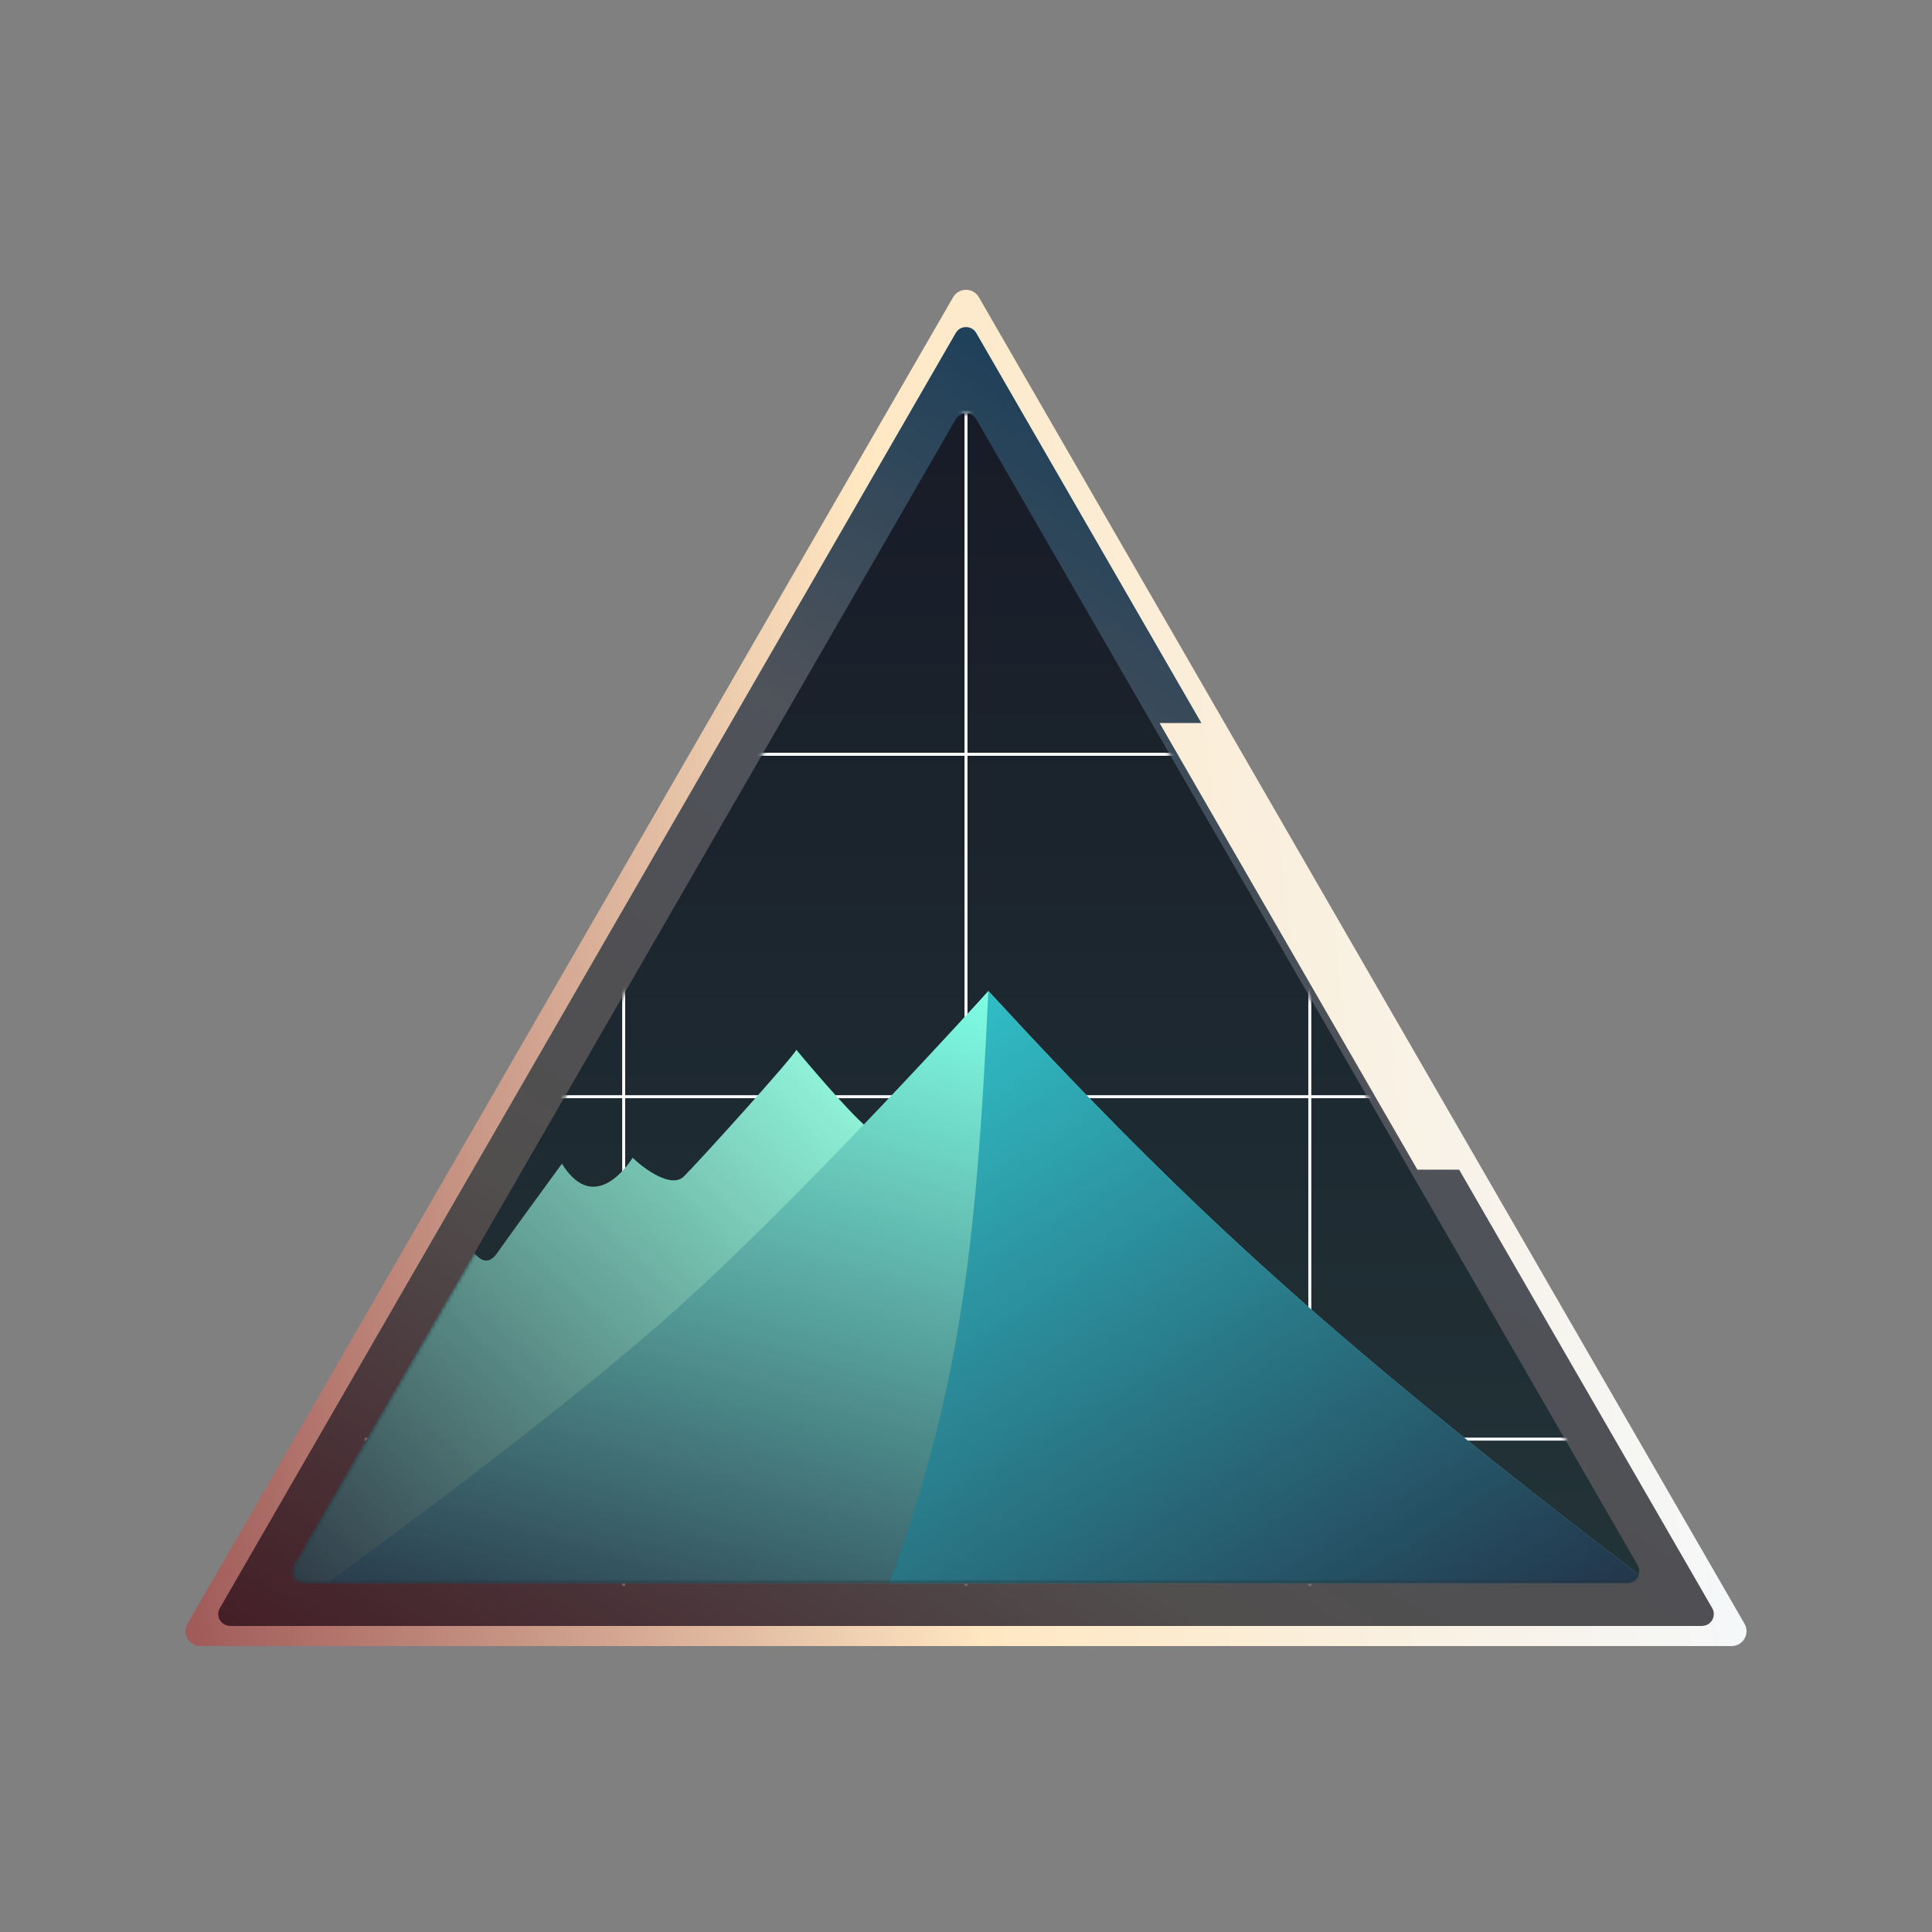
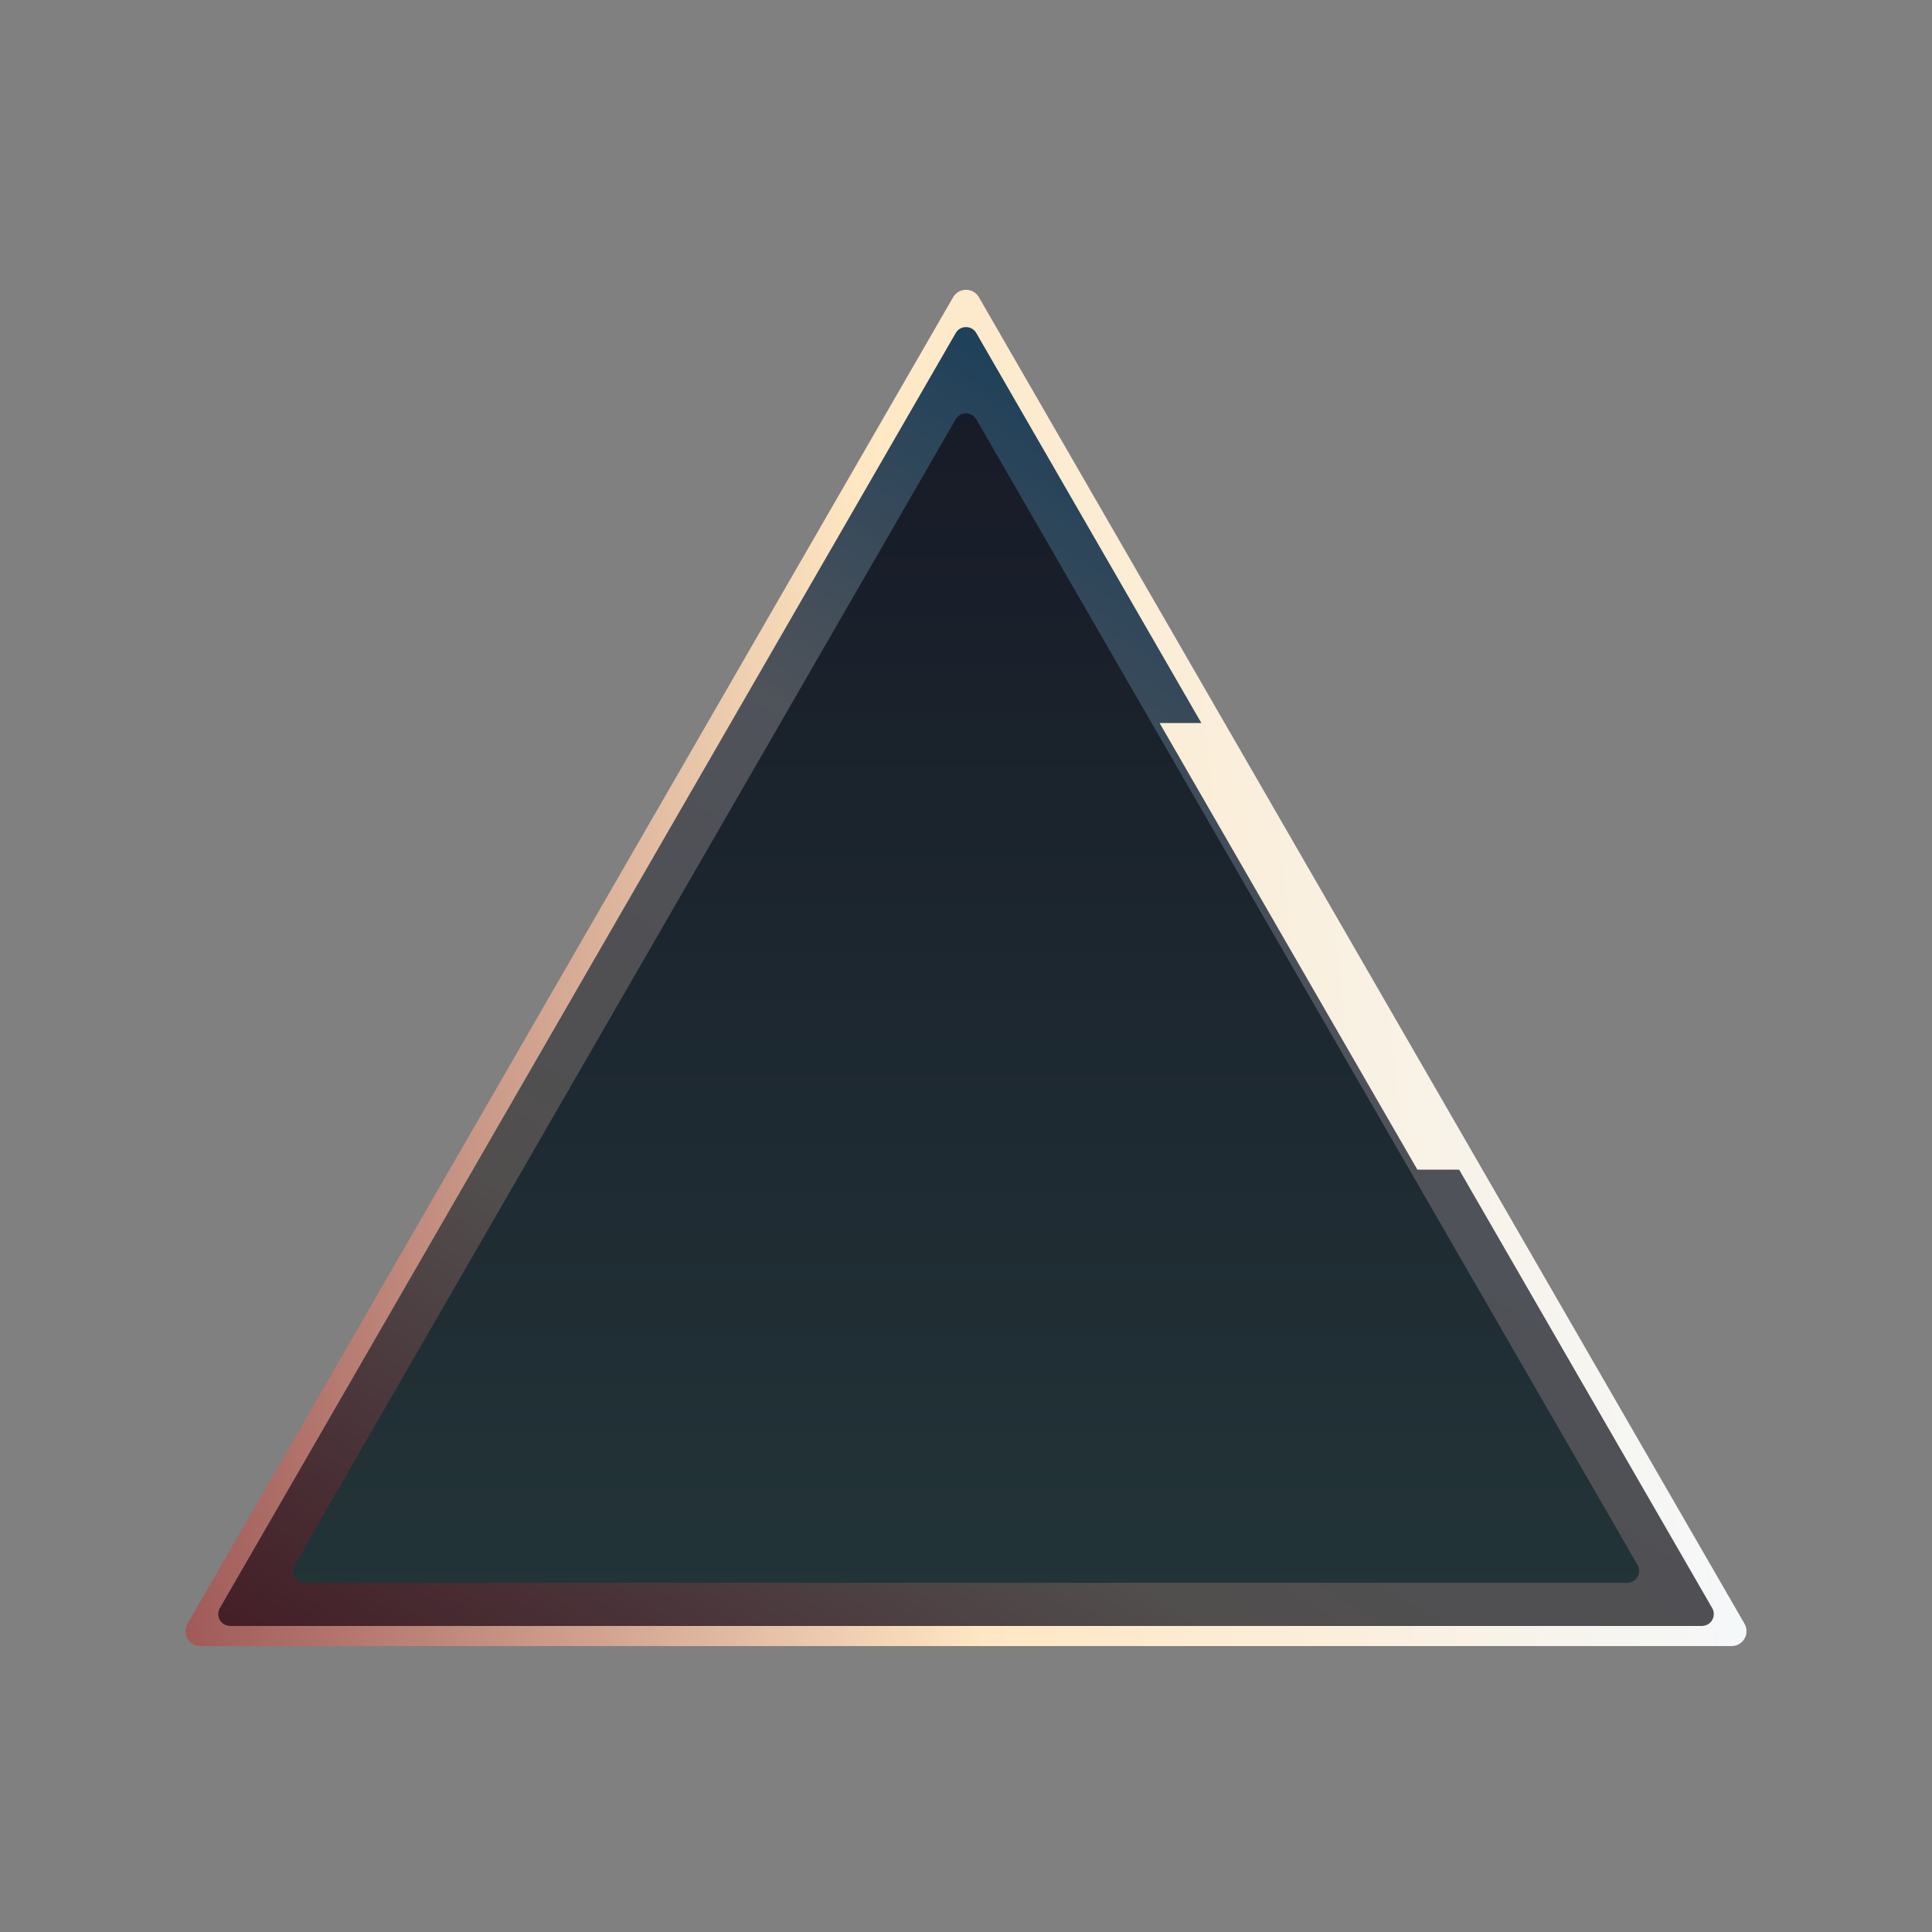
<svg xmlns="http://www.w3.org/2000/svg" width="512" height="512" viewBox="0 0 512 512" fill="none">
  <rect x="0" y="0" width="512" height="512" fill="#808080" stroke="none" />
  <path d="M253.268 88.242C254.482 86.138 257.519 86.138 258.733 88.242L453.774 426.164C454.989 428.269 453.471 430.898 451.041 430.898H60.959C58.53 430.898 57.011 428.269 58.226 426.164L253.268 88.242Z" fill="url(#paint0_linear_3080_97608)" />
  <path d="M253.268 88.242C254.482 86.138 257.519 86.138 258.733 88.242L453.774 426.164C454.989 428.269 453.471 430.898 451.041 430.898H60.959C58.53 430.898 57.011 428.269 58.226 426.164L253.268 88.242Z" fill="#171B27" fill-opacity="0.75" />
  <path d="M253.267 111.124C254.482 109.02 257.519 109.02 258.733 111.124L433.963 414.721C435.177 416.825 433.659 419.455 431.23 419.455H80.77C78.341 419.455 76.823 416.825 78.037 414.721L253.267 111.124Z" fill="url(#paint1_linear_3080_97608)" />
  <mask id="mask0_3080_97608" style="mask-type:alpha" maskUnits="userSpaceOnUse" x="77" y="109" width="358" height="311">
    <path d="M253.267 111.124C254.482 109.02 257.519 109.02 258.733 111.124L433.963 414.721C435.177 416.825 433.659 419.455 431.23 419.455H80.77C78.341 419.455 76.823 416.825 78.037 414.721L253.267 111.124Z" fill="black" />
  </mask>
  <g mask="url(#mask0_3080_97608)">
    <g style="mix-blend-mode:soft-light">
-       <path fill-rule="evenodd" clip-rule="evenodd" d="M164.889 199.5V109.545H75.355V199.5H164.889ZM164.889 200.289H75.355V290.243H164.889V200.289ZM165.677 290.243V200.289H255.606V290.243H165.677ZM164.889 291.032H75.355V380.987H164.889V291.032ZM165.677 380.987V291.032H255.606V380.987H165.677ZM164.889 381.776H75.355V471.731H164.889V381.776ZM165.677 471.731V381.776H255.606V471.731H165.677ZM74.566 472.52V108.756H437.829V472.52H74.566ZM256.394 471.731H346.717V381.776H256.394V471.731ZM256.394 380.987H346.717V291.032H256.394V380.987ZM256.394 290.243H346.717V200.289H256.394V290.243ZM256.394 199.5H346.717V109.545H256.394V199.5ZM255.606 109.545H165.677V199.5H255.606V109.545ZM347.506 109.545V199.5H437.039V109.545H347.506ZM437.039 200.289H347.506V290.243H437.039V200.289ZM437.039 291.032H347.506V380.987H437.039V291.032ZM437.039 381.776H347.506V471.731H437.039V381.776Z" fill="white" />
-     </g>
-     <path d="M131.757 332.064C129.233 335.693 127.024 333.577 125.644 332.064L74.96 419.651H107.895C150.032 380.066 233.636 300.619 230.954 299.514C228.272 298.409 216.558 284.851 211.036 278.209C209.852 280.576 185.398 307.603 181.257 311.745C177.944 315.06 170.805 309.838 167.649 306.813C167.649 306.813 157.986 322.99 148.914 308.391C144.247 314.77 134.281 328.434 131.757 332.064Z" fill="url(#paint2_linear_3080_97608)" />
-     <path d="M261.916 262.626C315.436 320.728 353.734 355.639 437.488 419.751H86.344C86.344 419.751 144.663 377.853 178.891 347.254C213.407 316.398 261.916 262.626 261.916 262.626Z" fill="url(#paint3_linear_3080_97608)" />
-     <path d="M235.687 419.751H437.488C353.734 355.639 315.436 320.728 261.916 262.626C258.69 333.437 253.908 369.133 235.687 419.751Z" fill="url(#paint4_linear_3080_97608)" />
+       </g>
  </g>
  <path fill-rule="evenodd" clip-rule="evenodd" d="M259.416 78.772C257.897 76.142 254.103 76.142 252.584 78.772L49.686 430.306C48.168 432.936 50.066 436.224 53.102 436.224H458.897C461.935 436.224 463.832 432.936 462.313 430.306L259.416 78.772ZM258.733 88.241C257.519 86.137 254.481 86.137 253.267 88.241L58.226 426.163C57.011 428.267 58.529 430.898 60.958 430.898H451.041C453.47 430.898 454.989 428.267 453.774 426.163L386.711 309.972H375.621L307.305 191.611H318.395L258.733 88.241Z" fill="url(#paint5_linear_3080_97608)" />
  <defs>
    <linearGradient id="paint0_linear_3080_97608" x1="283.61" y1="83.508" x2="61.711" y2="441.401" gradientUnits="userSpaceOnUse">
      <stop stop-color="#18A6F5" />
      <stop offset="0.302" stop-color="#F6FAF5" />
      <stop offset="0.656" stop-color="#FFE7C2" />
      <stop offset="1" stop-color="#C91E20" />
    </linearGradient>
    <linearGradient id="paint1_linear_3080_97608" x1="256" y1="106.389" x2="256" y2="436.026" gradientUnits="userSpaceOnUse">
      <stop stop-color="#171B27" />
      <stop offset="1" stop-color="#233539" />
    </linearGradient>
    <linearGradient id="paint2_linear_3080_97608" x1="81.271" y1="419.651" x2="217.388" y2="278.447" gradientUnits="userSpaceOnUse">
      <stop stop-color="#313E49" />
      <stop offset="1" stop-color="#91F6DA" />
    </linearGradient>
    <linearGradient id="paint3_linear_3080_97608" x1="206.106" y1="457.33" x2="261.946" y2="262.634" gradientUnits="userSpaceOnUse">
      <stop stop-color="#28394A" />
      <stop offset="1" stop-color="#80FEE4" />
    </linearGradient>
    <linearGradient id="paint4_linear_3080_97608" x1="261.916" y1="262.626" x2="377.926" y2="448.619" gradientUnits="userSpaceOnUse">
      <stop stop-color="#30BDC6" />
      <stop offset="1" stop-color="#23384D" />
    </linearGradient>
    <linearGradient id="paint5_linear_3080_97608" x1="435.659" y1="172.081" x2="10.202" y2="218.605" gradientUnits="userSpaceOnUse">
      <stop stop-color="#F5F8FA" />
      <stop offset="0.474" stop-color="#FFE7C2" />
      <stop offset="1" stop-color="#995051" />
    </linearGradient>
  </defs>
</svg>